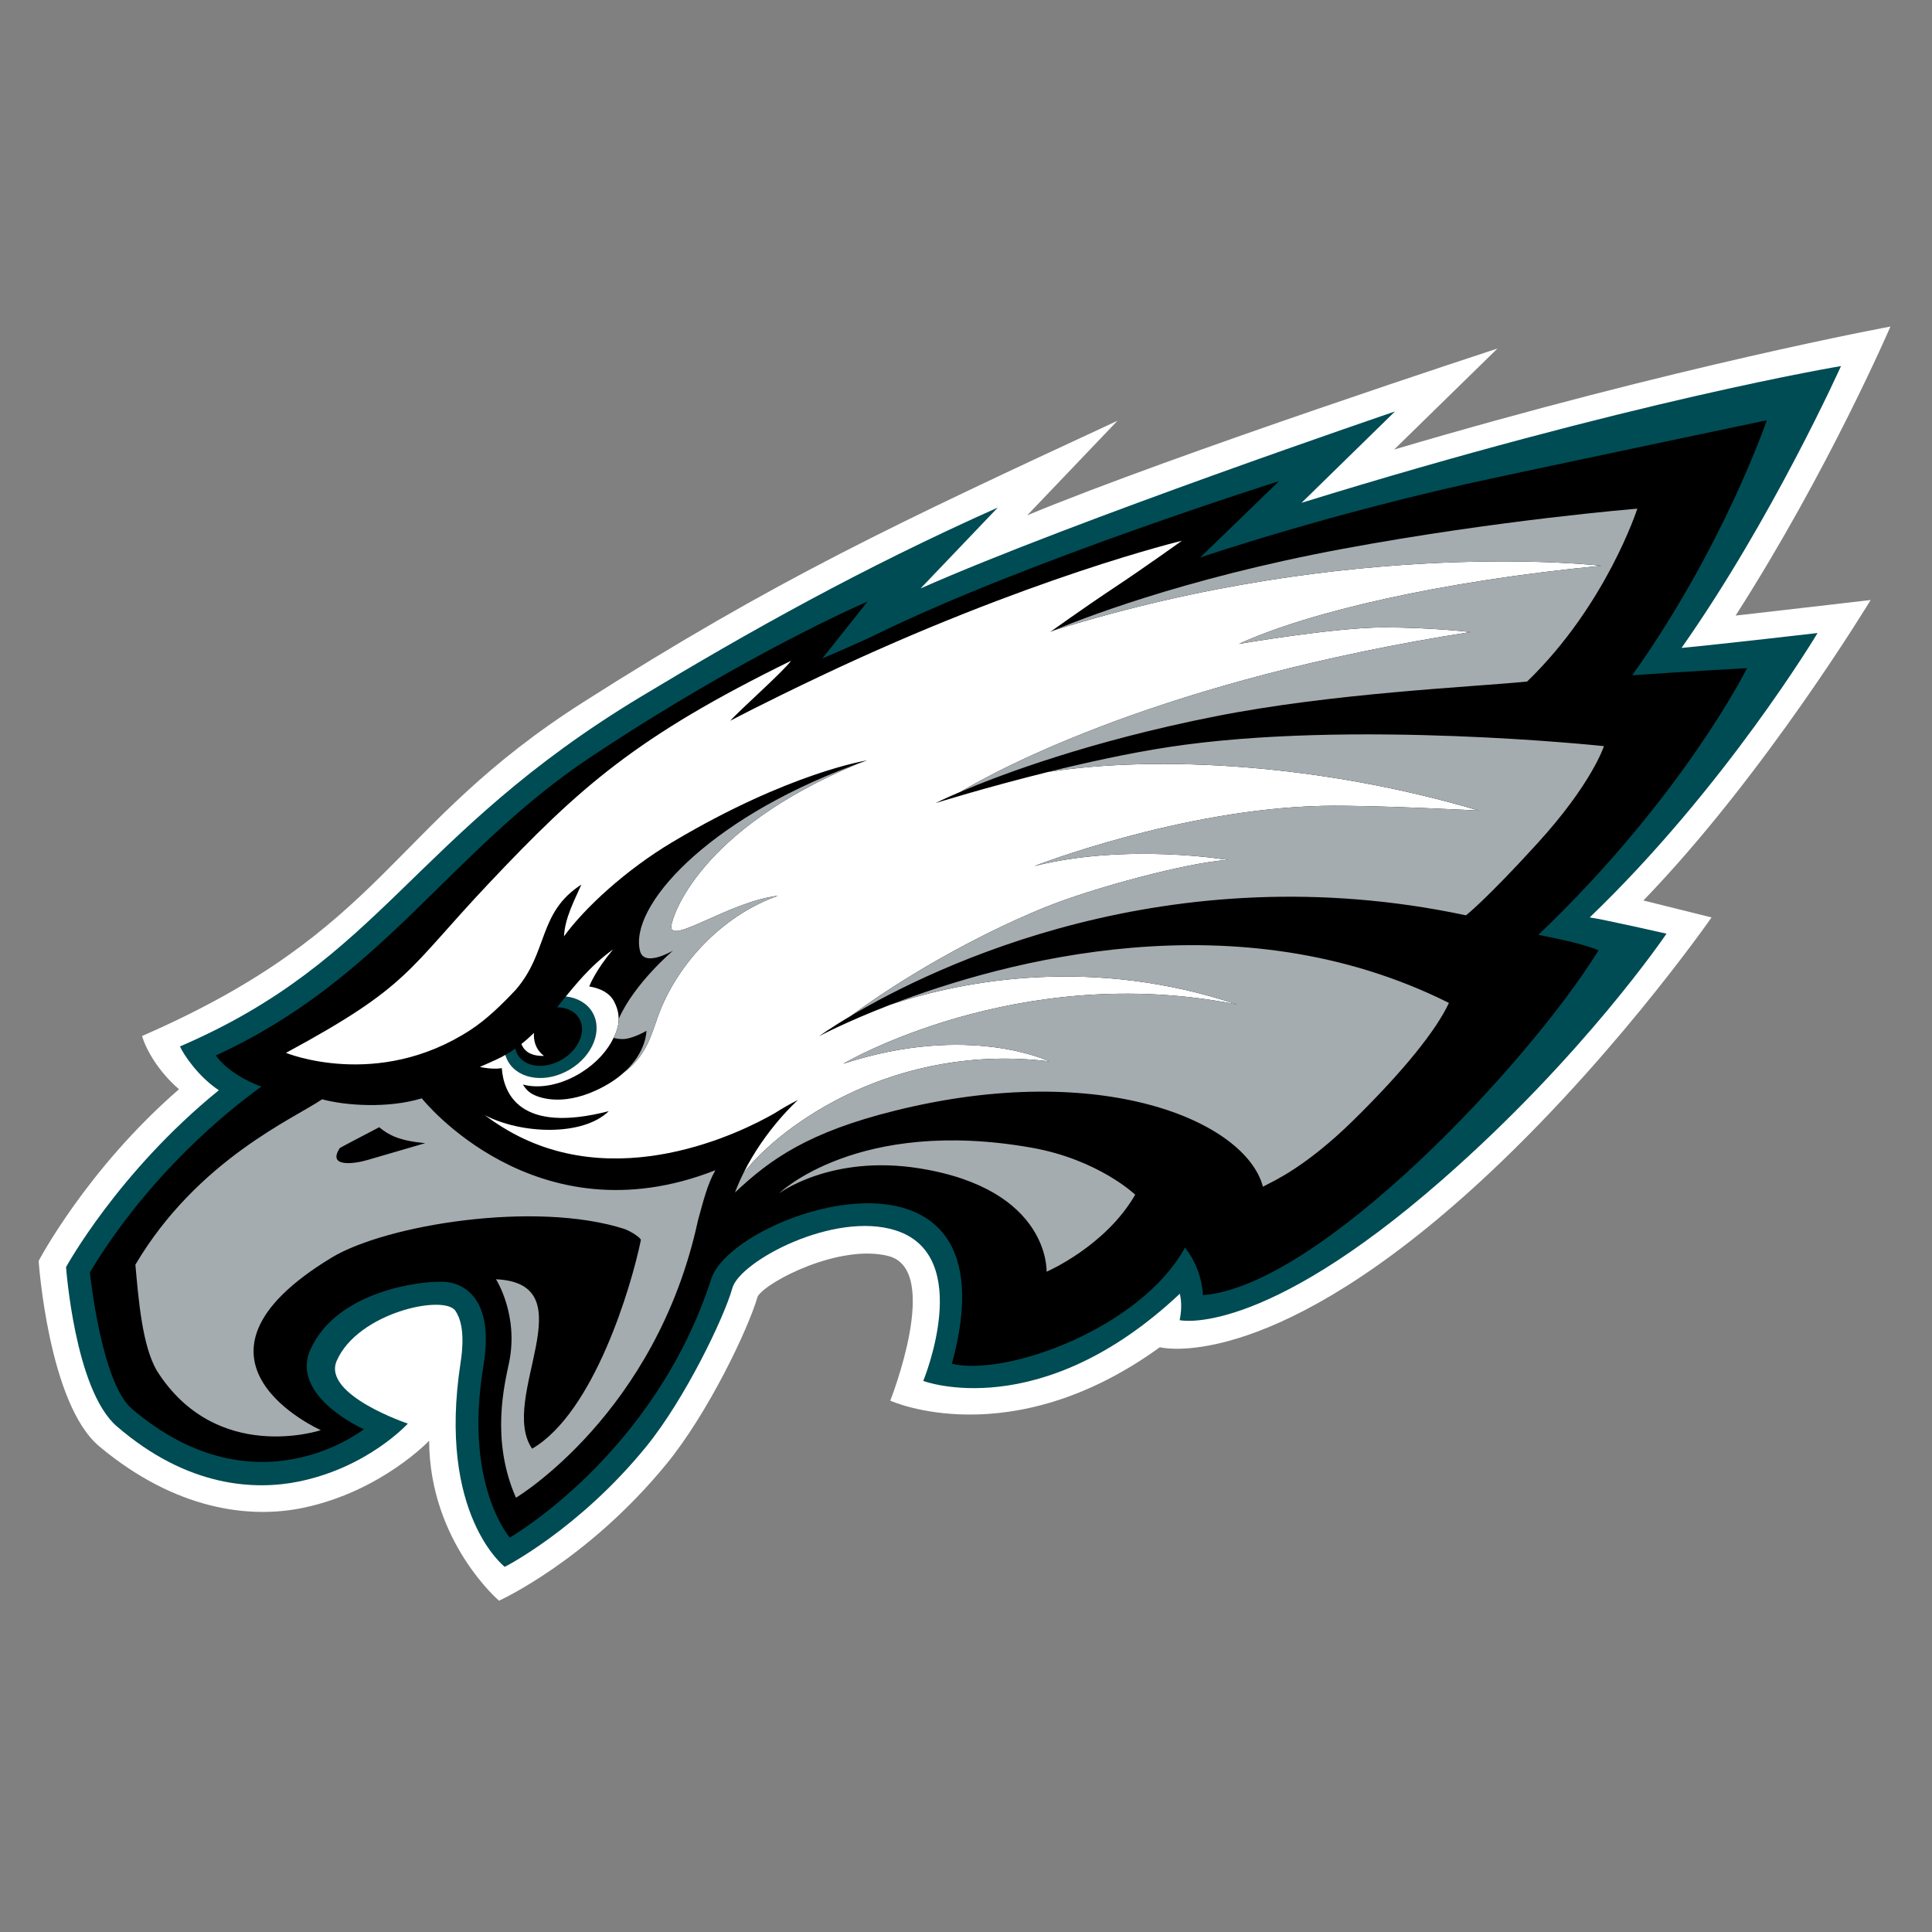
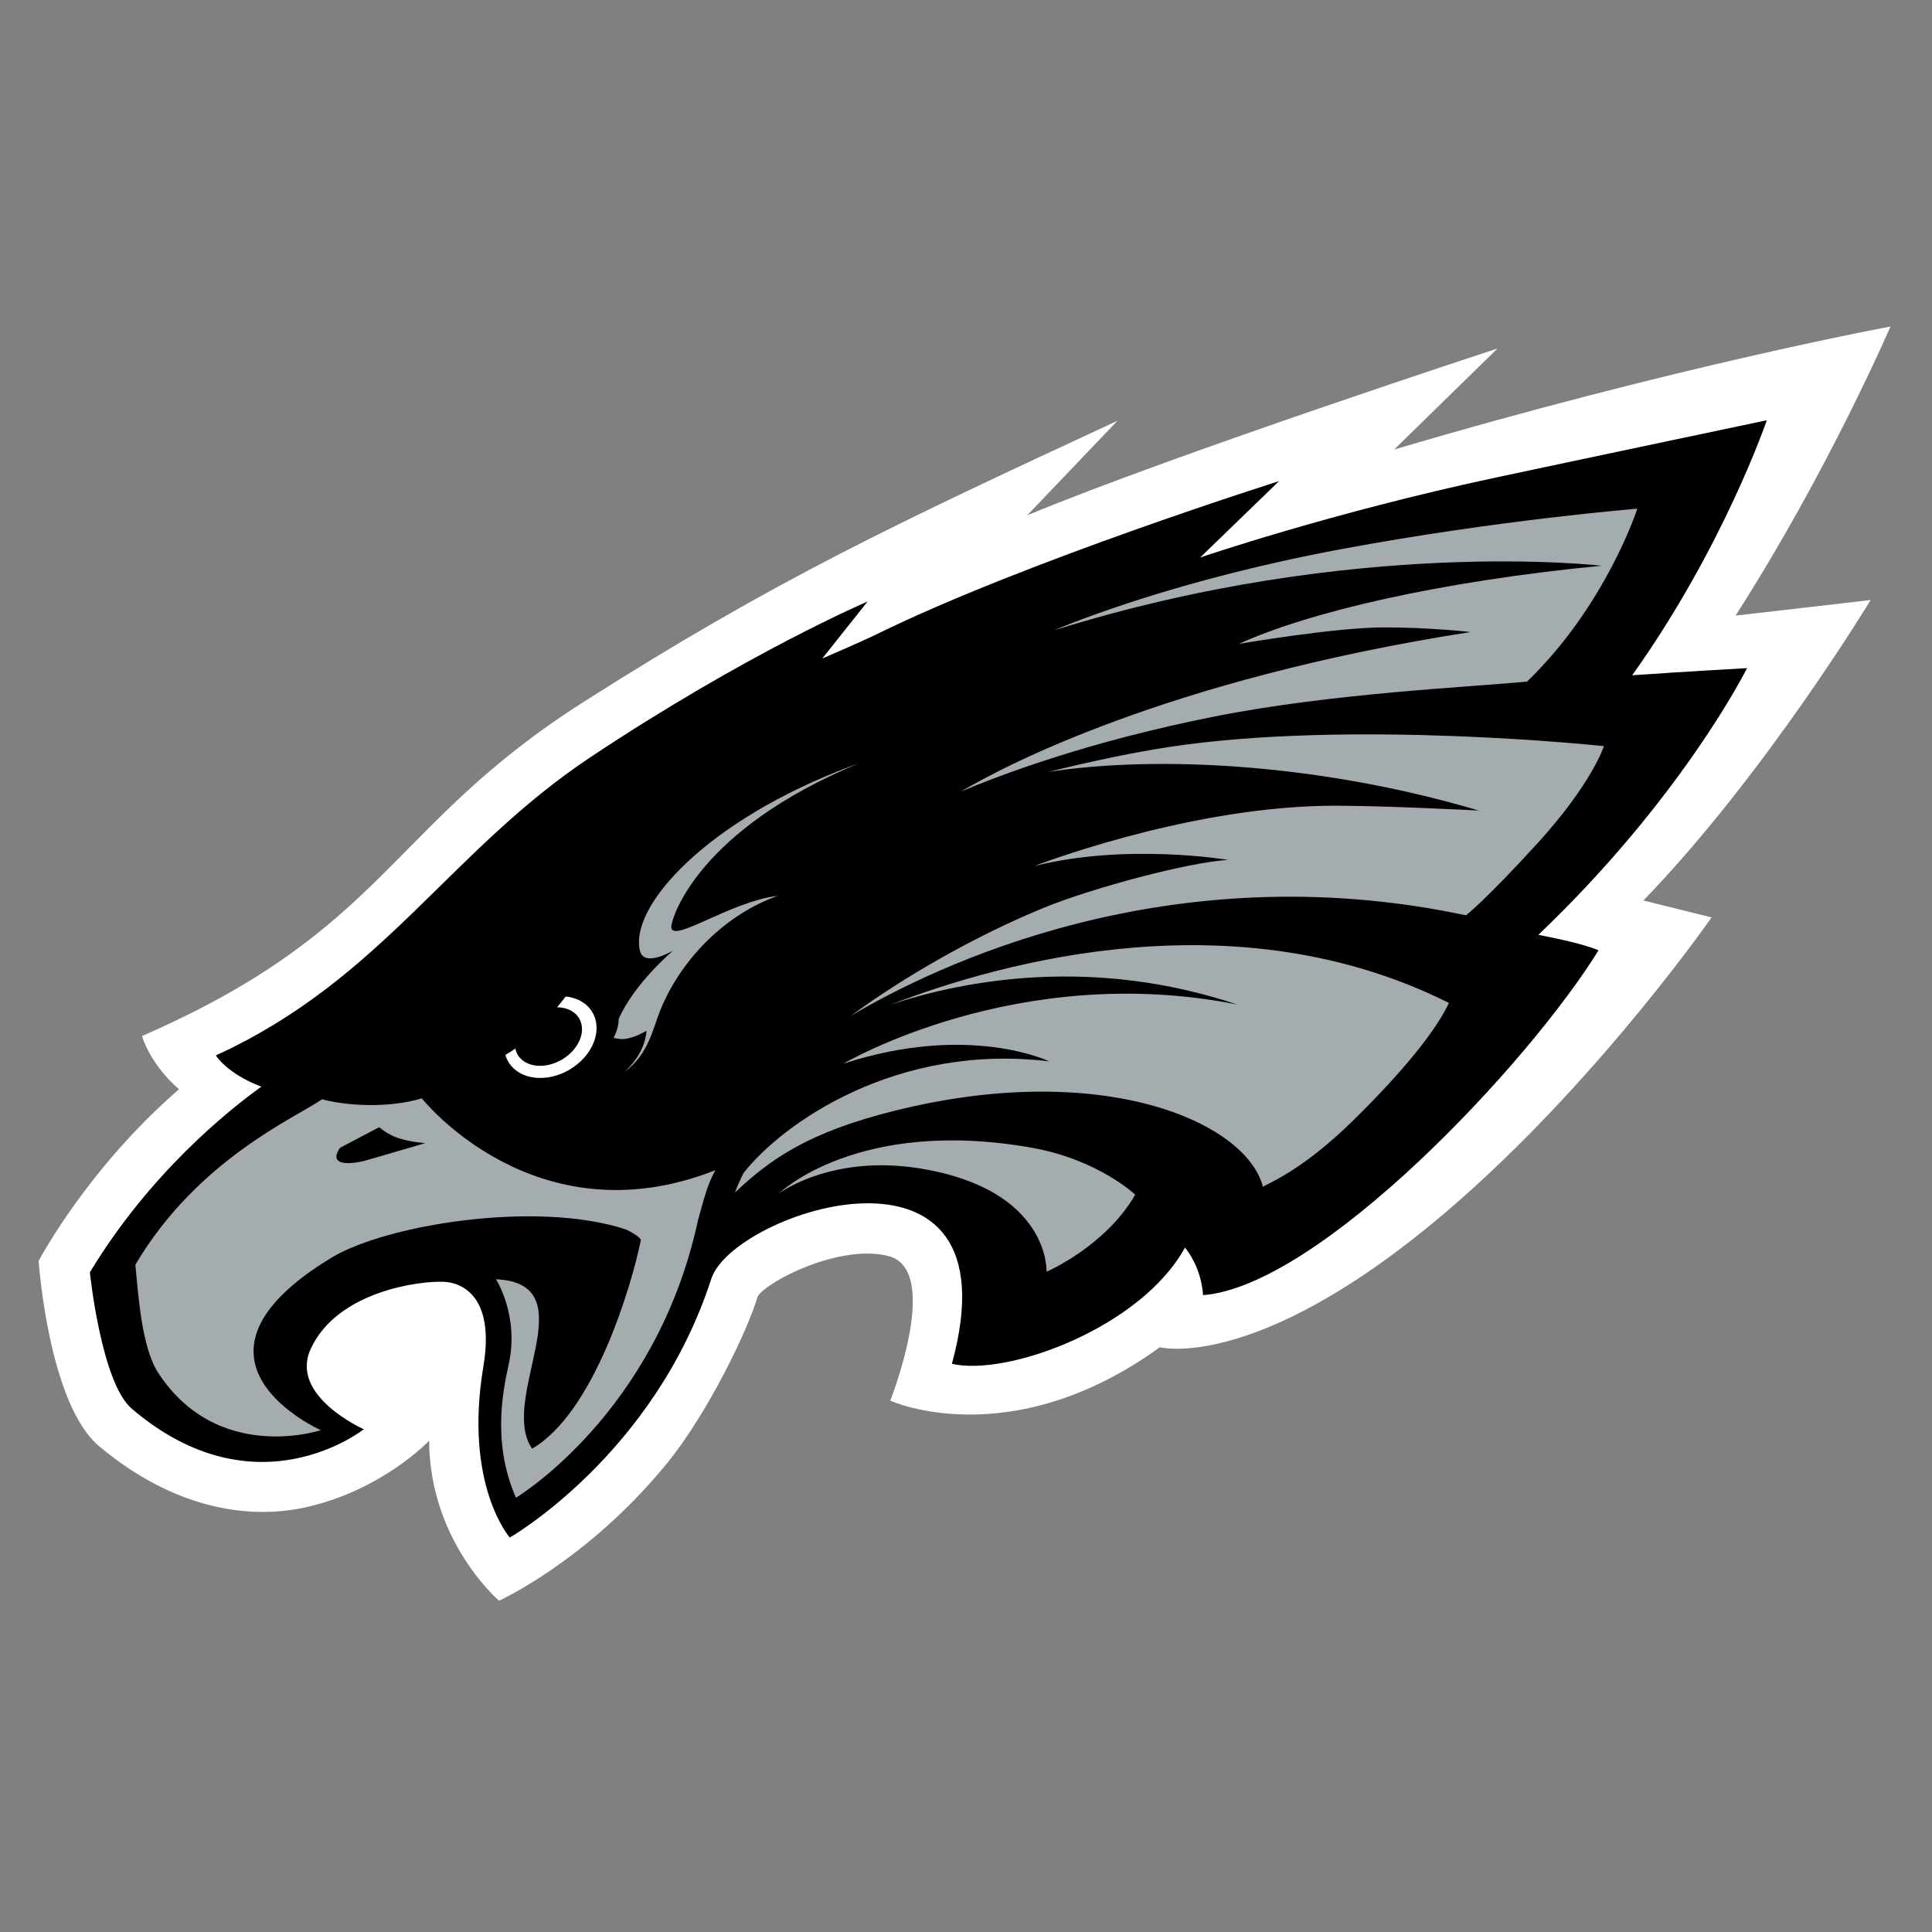
<svg xmlns="http://www.w3.org/2000/svg" width="500" height="500" viewBox="0 0 500 500">
  <rect x="0" y="0" width="500" height="500" fill="#808080" stroke="none" />
  <title>Logos/Clubs/PHI/Primary</title>
  <desc>Created with Sketch.</desc>
  <g fill="none">
    <path d="M0 0h500v500h-500z" />
    <path d="M289.196 108.898l-23.361 24.47c38.267-15.89 121.712-43.172 121.712-43.172l-26.736 26.138c72.977-21.594 128.433-31.825 128.433-31.825s-16.07 37.375-40.077 74.803c4.644-.501 34.957-4.031 34.957-4.031s-27.298 45.191-58.819 77.764l17.642 4.387s-27.488 39.589-63.766 71.903c-52.17 46.464-79.015 39.326-79.015 39.326-38.728 28.032-69.768 13.826-69.768 13.826s13.41-33.825-.445-37.416c-12.489-3.244-31.489 6.515-33.861 10.429-2.465 8.535-12.849 30.21-23.575 43.329-20.568 25.148-43.375 35.428-43.375 35.428s-17.965-15.321-18.083-41.402c0 0-12.339 13.063-32.427 17.332-14.061 2.989-33.251.561-52.91-15.842-13.2-11.011-15.722-48.015-15.722-48.015s12.404-23.682 36.327-44.436c-5.295-4.54-8.54-10.252-9.559-13.778 63.588-27.738 63.632-54.215 114.186-86.404 49.806-31.712 81.105-46.294 138.242-72.816" fill="#fff" />
-     <path d="M258.221 131.36l-19.978 20.927c39.455-17.454 122.775-45.801 122.775-45.801l-24.181 23.642c85.429-26.433 139.612-35.388 139.612-35.388s-17.707 39.439-41.27 72.941c11.41-1.095 35.207-3.857 35.207-3.857s-23.798 39.847-58.968 73.599c3.908.574 19.869 4.213 19.869 4.213s-21.211 31.454-58.075 63.715c-47.057 41.176-67.933 36.301-67.933 36.301s.453-1.608.408-4.108c-.032-1.381-.327-2.634-.34-2.735-36.226 34.071-66.405 22.575-66.405 22.575s13.398-32.419-7.154-38.963c-15.92-5.065-40.308 7.957-42.252 14.933-2.114 7.586-12.226 28.638-22.254 40.974-17.395 21.404-36.65 31.171-36.65 31.171s-17.505-13.459-11.434-52.85c1.326-8.583-.376-11.936-1.314-13.378-2.874-4.395-25.269.4-30.733 12.885-3.856 8.818 18.398 16.27 18.398 16.27s-10.27 11.322-28.219 14.99c-11.288 2.306-28.769 1.571-47.122-14.311-10.86-9.395-13.111-41.188-13.111-41.188s13.414-24.559 39.544-45.769c-5.157-3.373-9.074-9.088-10.064-11.334 52.651-22.664 59.87-54.712 119.307-90.524 27.702-16.69 56.879-33.114 92.337-48.932" fill="#004C54" />
    <path d="M398.124 241.939c2.11.436 10.759 1.999 15.577 3.995-18.087 29.317-72.144 86.884-102.356 89.251-.34-5.049-2.3-9.355-4.668-12.324-11.337 20.709-45.954 33.421-60.326 30.096 17.452-63.893-56.588-39.548-62.266-22.01-14.74 45.543-52.158 66.971-52.158 66.971s-11.959-13.616-6.83-44.282c3.783-22.608-10.529-21.905-10.529-21.905-5.707-.263-27.362 2.347-34.193 17.45-5.509 12.162 13.774 20.701 13.774 20.701s-27.843 22.216-60.056-5.32c-7.902-6.754-10.84-35.271-10.84-35.271 15.492-25.665 35.91-41.988 44.37-48.055-8.969-3.437-11.761-8.091-11.761-8.091 43.25-19.821 60.213-52.765 97.033-77.247 40.575-26.978 71.635-40.227 71.635-40.227l-11.721 14.743s9.813-4.193 14.093-6.289c38.639-18.952 104.106-39.605 104.106-39.605l-20.415 19.764s33.845-11.585 76.489-20.689c22.71-4.851 70.16-14.832 70.16-14.832s-11.147 32.75-34.827 65.997c14.304-1.006 29.723-1.846 29.723-1.846s-16.579 33.328-54.013 69.023zm-248.265 21.574c1.968 3.28.012 8.054-4.373 10.672-4.385 2.613-9.534 2.076-11.507-1.208-.303-.501-.485-1.046-.606-1.608-.833.59-1.693 1.135-2.583 1.632.186.638.449 1.264.796 1.846 2.789 4.633 9.898 5.501 15.888 1.927 5.99-3.567 8.585-10.215 5.8-14.856-1.411-2.343-3.933-3.708-6.851-4.035-.671.836-1.423 1.789-2.243 2.799 2.425.028 4.567.977 5.679 2.832z" id="Combined-Shape" fill="#000" />
-     <path d="M271.546 274.681c-39.536-4.803-69.016 15.991-79.165 28.961 5.719-11.54 14.158-18.98 14.158-18.98-2.033 1.002-4.042 2.153-6.03 3.425-8.144 4.686-41.496 21.614-70.459 3.631-1.799-1.115-3.31-2.157-4.62-3.134 9.631 5.041 25.523 5.469 32.119-1.018-23.094 5.954-27.197-4.585-27.69-11.14-1.491.283-3.888.101-5.679-.315 0 0 3.779-1.604 5.654-2.573.323-.166.635-.355.954-.537.186.638.449 1.264.796 1.846 2.789 4.633 9.898 5.501 15.888 1.927 5.99-3.567 8.585-10.215 5.8-14.856-1.411-2.343-3.933-3.708-6.851-4.035 2.077-2.411 6.075-7.743 12.246-12.178-4.543 5.445-5.994 9.129-6.168 9.593 2.785.436 5.226 1.628 6.402 3.837 2.316 4.33.74 7.731-.101 9.472l-.012-.004c-1.544 3.264-4.414 6.483-8.277 8.919-5.23 3.3-10.961 4.334-15.177 3.147 0 0 .756 1.377 1.98 2.189 2.037 1.361 8.055 3.345 16.757-.586 3.225-1.458 5.646-3.114 7.493-4.795 6.544-4.908 7.255-11.185 9.591-16.694 5.509-13.01 16.886-24.276 30.143-28.953-12.602 1.535-28.013 12.889-27.564 7.82.21-2.359 6.968-24.837 48.363-42.037.756-.275 1.504-.549 2.28-.82 0 0-20.099 3.11-50.388 21.158-11.911 7.101-22.613 16.916-28.029 24.373.238-4.9 2.886-9.65 4.494-13.394-11.272 7.255-8.463 17.353-16.955 27.196-3.718 3.963-7.635 7.755-11.79 10.454-24.004 15.624-47.7 5.901-47.7 5.901 32.168-17.377 31.206-21.291 52.401-43.753 23.761-25.173 38.36-38.139 78.348-57.737-2.615 3.369-13.422 12.845-15.755 15.539 0 0 8.023-4.29 23.216-11.496 53.884-25.568 93.666-35.089 93.666-35.089s-9.854 7.049-16.664 11.564c-9.239 6.128-17.42 12.049-17.42 12.049s.36-.162 1.027-.444c77.568-24.296 141.641-16.698 141.641-16.698-41.933 4.039-75.842 12.005-93.836 20.221 0 0 24.844-4.265 37.475-4.265 12.355 0 22.46 1.2 22.46 1.2-79.035 12.324-121.546 35.154-131.909 41.301-4.312 1.834-6.572 2.977-6.572 2.977s12.889-4.035 29.226-8.083c28.749-4.407 70.819-2.036 111.409 10.005 0 0-28.142-1.49-40.441-1.216-36.727.816-74.577 15.575-74.577 15.575 23.907-6.023 50.113-1.587 50.113-1.587-10.189.586-35.244 7.275-47.817 12.449-18.115 7.456-36.424 18.076-49.765 27.883-5.396 3.199-8.281 5.308-8.281 5.308s6.847-3.676 18.37-8.119c19.643-6.604 52.91-12.497 89.863-.093-56.952-11.338-101.944 15.321-101.944 15.321 32.616-10.652 53.302-.61 53.302-.61zm-135.061-2.46c-.962-.711-1.374-1.551-1.544-2.036 1.14-.905 2.219-1.87 3.245-2.864-.113 1.854.311 4.209 2.595 5.934 0 0-2.603.214-4.296-1.034z" id="Combined-Shape" fill="#fff" />
    <path d="M165.65 246.156c-2.95-11.379 16.995-33.853 54.931-47.998.081-.032 1.095-.396 1.52-.545-41.395 17.199-48.153 39.678-48.363 42.037-.449 5.069 14.962-6.285 27.564-7.82-13.257 4.677-24.634 15.943-30.143 28.953-2.336 5.51-3.047 11.787-9.591 16.694 5.792-5.263 5.731-10.708 5.731-10.708s-3.043 1.834-5.642 2.117c-.857.093-1.875-.053-2.853-.279 1.322-2.585 1.297-4.423 1.322-4.928 4.021-9.169 14.061-17.664 14.061-17.664s-7.425 4.415-8.536.141zm217.075-36.386c-40.591-12.041-82.661-14.412-111.409-10.005 9.765-2.411 20.758-4.835 30.976-6.402 47.373-7.283 112.8-.263 112.8-.263s-3.027 9.617-17.25 25.205c-13.41 14.707-18.446 18.581-18.446 18.581-77.071-16.411-137.802 13.334-159.158 25.989 13.342-9.807 31.651-20.427 49.765-27.883 12.574-5.174 37.628-11.863 47.817-12.449 0 0-26.206-4.435-50.113 1.587 0 0 37.85-14.759 74.577-15.575 12.299-.275 40.441 1.216 40.441 1.216zm-150.994 77.639c-22.577 5.594-32.366 12.586-41.52 21.206.655-1.729 1.39-3.385 2.17-4.972 10.149-12.97 39.629-33.764 79.165-28.961 0 0-20.685-10.042-53.302.61 0 0 44.992-26.659 101.944-15.321-36.953-12.405-70.22-6.511-89.863.093 29.573-11.415 89.948-27.911 144.656-.505-3.254 6.976-11.487 17.341-24.622 30.262-12.509 12.3-20.819 15.842-22.985 17.017l-.525.275c-4.466-16.888-41.634-32.964-95.117-19.703zm182.741-140.994s-64.073-7.598-141.641 16.698c5.428-2.298 32.641-13.273 74.747-21.085 40.49-7.509 76.162-10.385 76.162-10.385s-8.043 24.963-28.526 44.739c-14.368 1.43-50.048 2.941-80.757 9.02-32.556 6.447-55.294 15.022-65.795 19.469 10.363-6.148 52.873-28.978 131.909-41.301 0 0-10.104-1.2-22.46-1.2-12.63 0-37.475 4.265-37.475 4.265 17.994-8.216 51.903-16.181 93.836-20.221zm-212.844 162.418s20.277-19.768 65.33-11.815c17.278 3.05 26.833 12.162 26.833 12.162-7.703 13.39-22.937 19.938-22.937 19.938s.97-21.307-32.871-26.744c-22.876-3.676-36.355 6.459-36.355 6.459zm-92.474-24.587s29.298 36.992 75.984 18.605c-2.146 3.789-3.092 7.973-4.49 12.909-10.783 50.127-47.118 71.846-47.118 71.846-6.616-15.01-2.914-29.515-1.786-34.948 2.562-12.376-3.383-21.59-3.383-21.59 23.903 1.135.469 30.892 9.348 43.85 16.062-9.347 25.75-42.226 28.142-53.969.166-.44-2.267-2.169-4.236-2.892-23.078-7.416-61.773-1.066-75.762 7.392-43.812 26.498-2.825 44.674-2.825 44.674s-26.978 9.012-42.422-15.365c-3.787-6.463-4.741-18.249-5.569-27.459 16.062-27.172 41.31-37.973 48.323-42.804 6.083 1.648 17.104 2.407 25.794-.25zm-21.183 12.833c-3.435 5.146 3.795 4.12 7.142 3.126 2.712-.808 14.926-4.354 14.926-4.354-6.802-.65-9.401-2.08-11.903-4.128-5.816 3.013-10.165 5.356-10.165 5.356z" fill="#A5ACAF" />
  </g>
</svg>